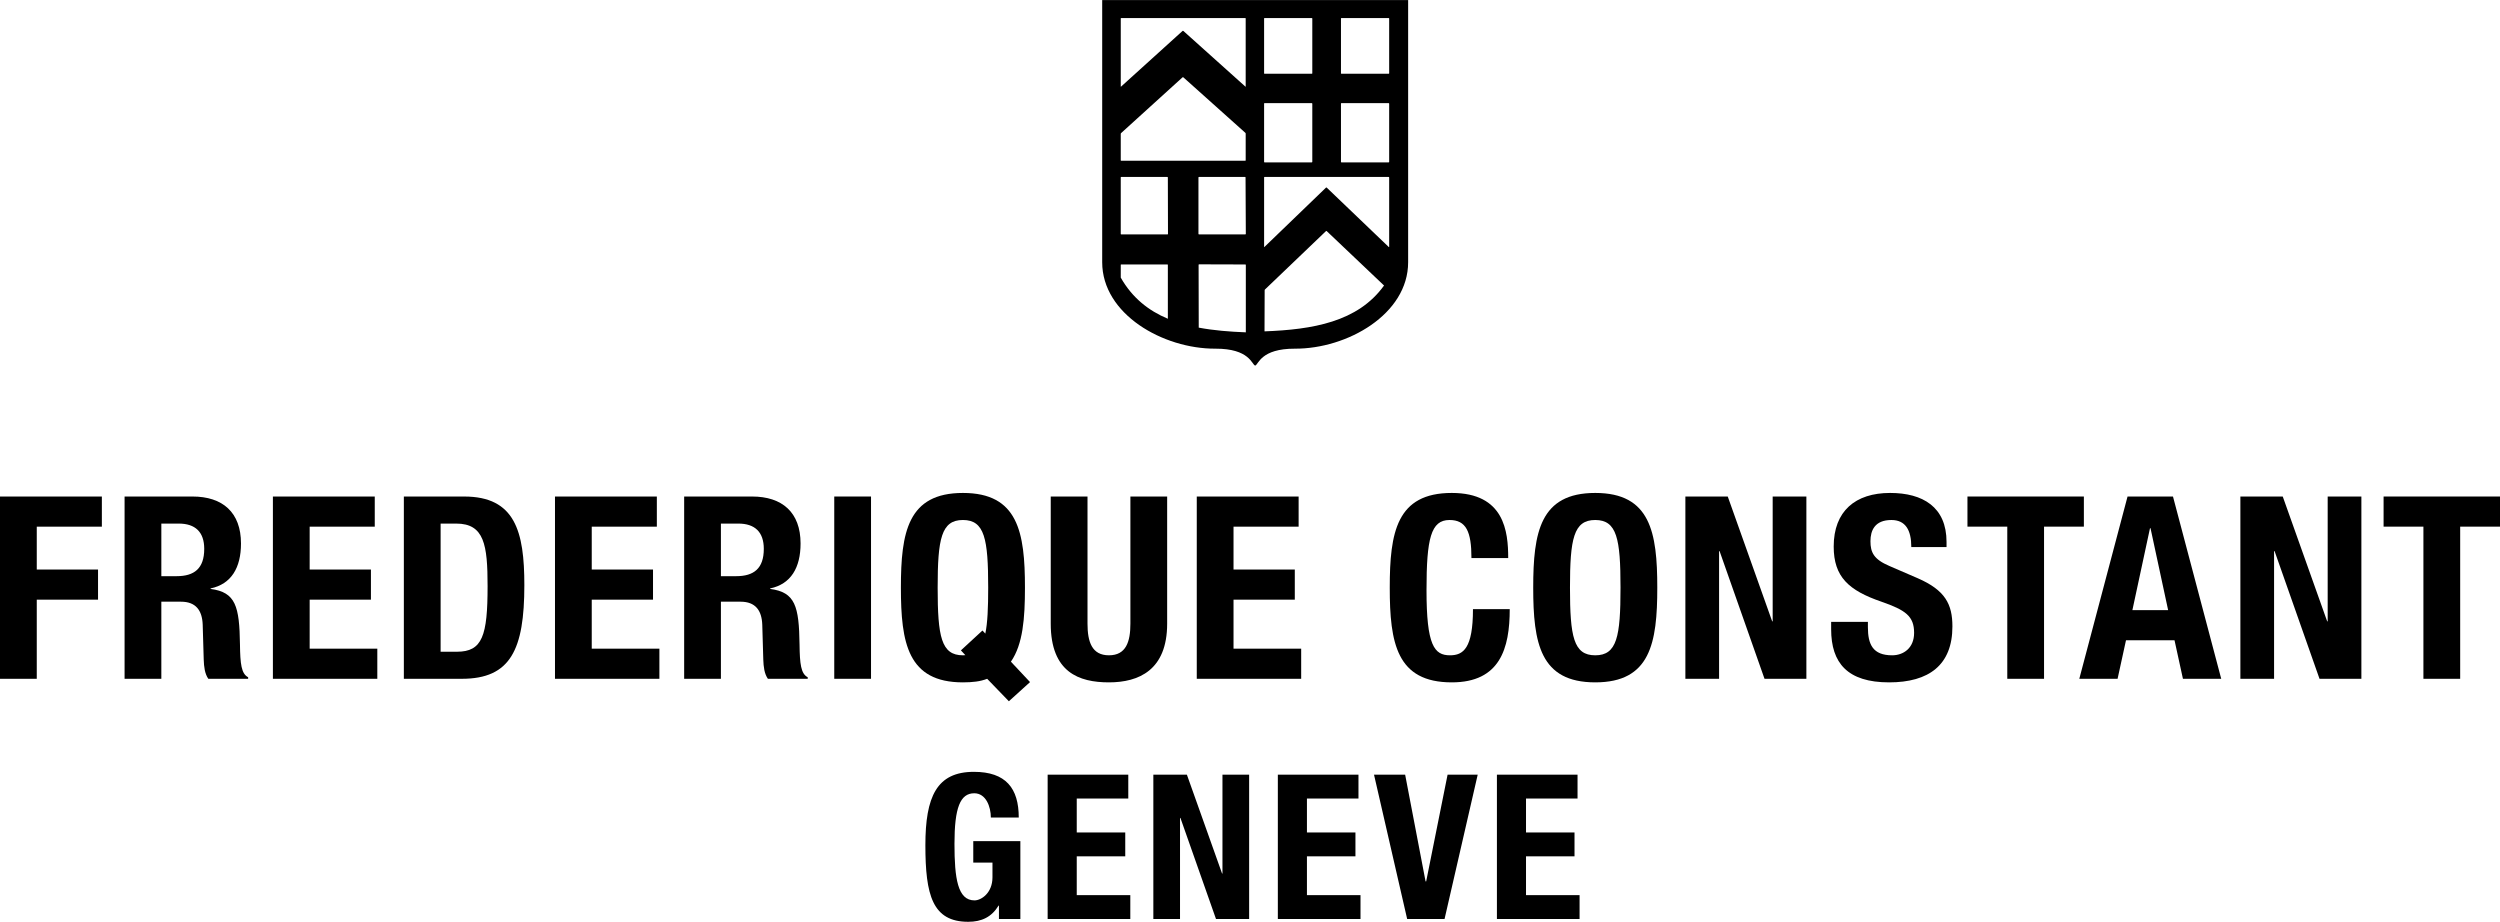
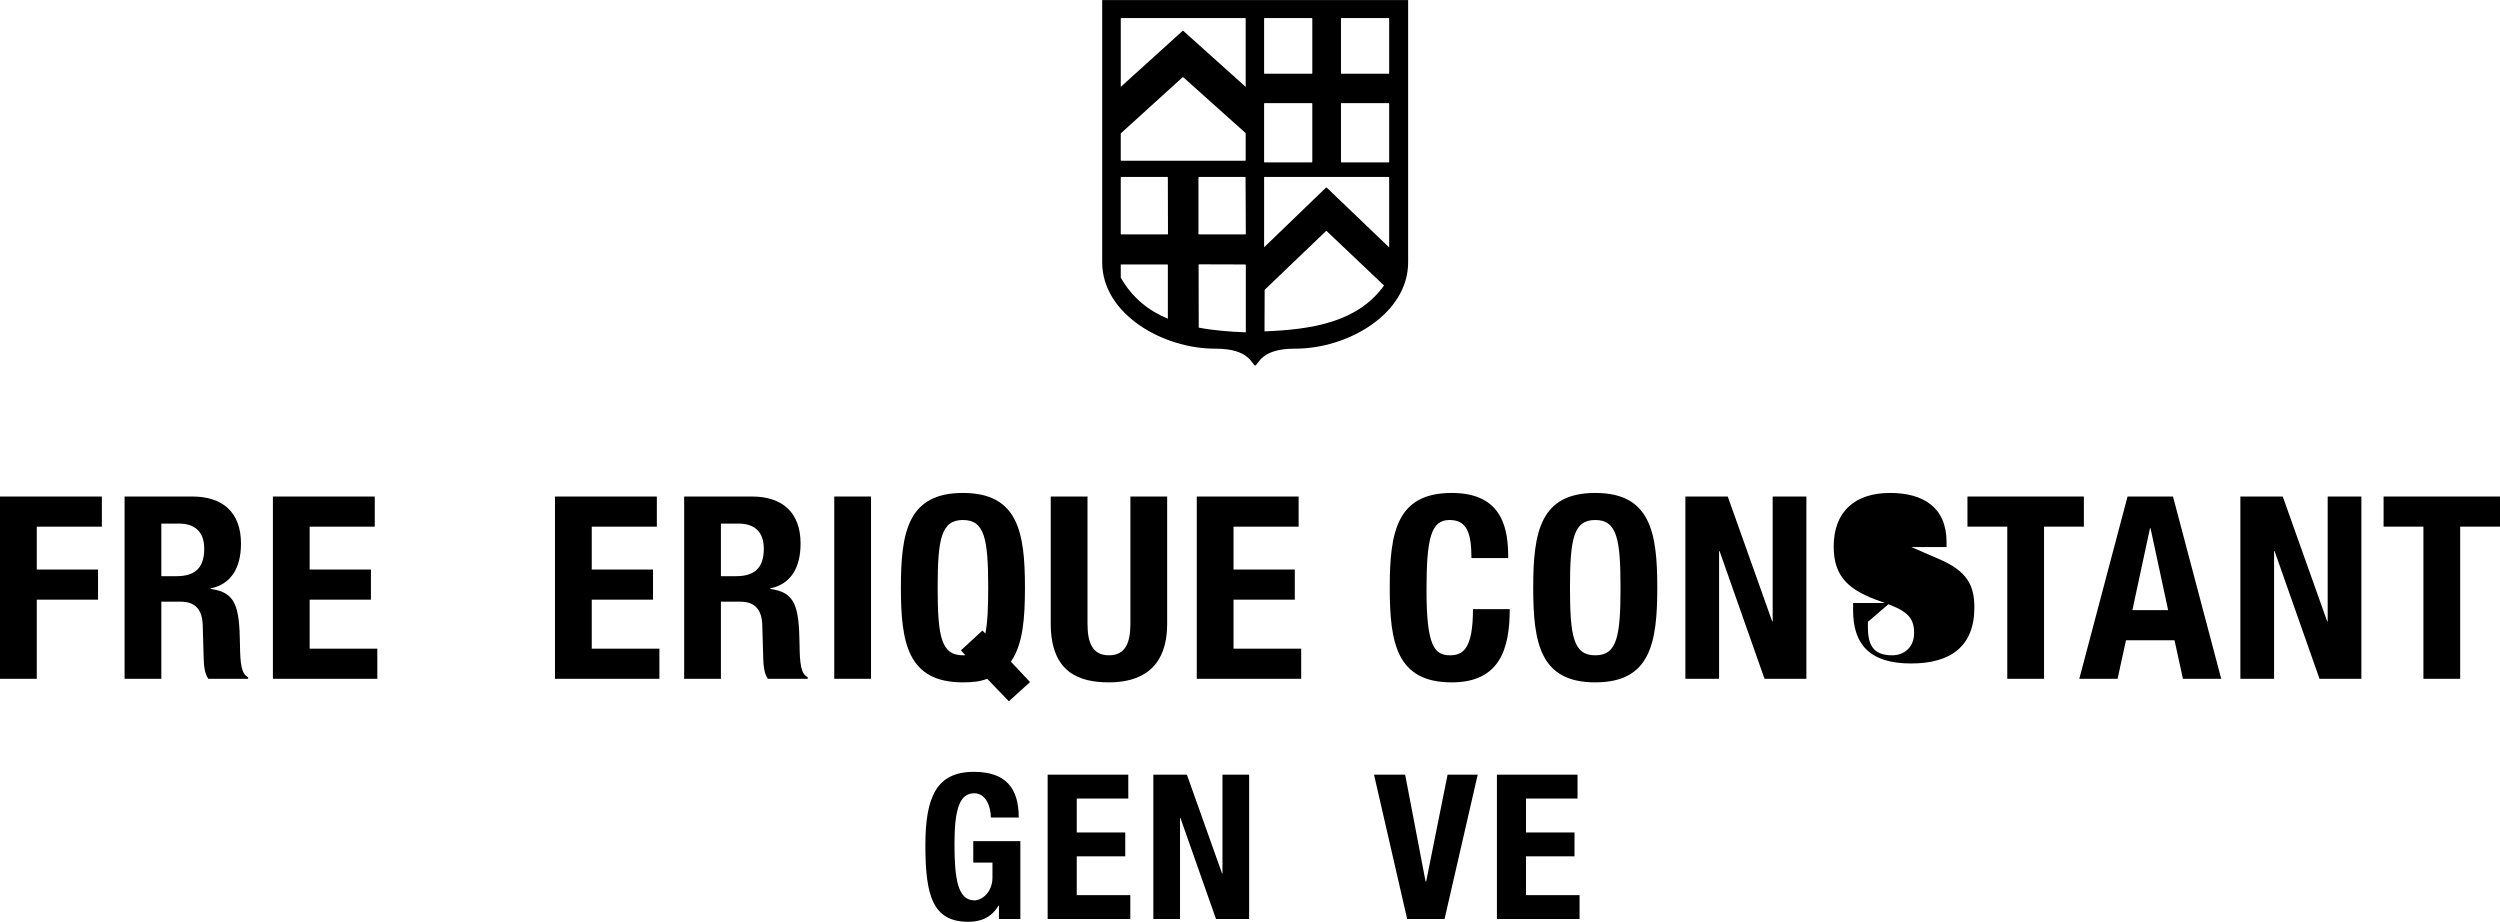
<svg xmlns="http://www.w3.org/2000/svg" xmlns:ns1="http://www.inkscape.org/namespaces/inkscape" xmlns:ns2="http://sodipodi.sourceforge.net/DTD/sodipodi-0.dtd" version="1.1" width="564.075" height="207.988" id="svg2" xml:space="preserve" ns1:version="0.48.4 r9939" ns2:docname="frederique-constant.svg">
  <ns2:namedview pagecolor="#ffffff" bordercolor="#666666" borderopacity="1" objecttolerance="10" gridtolerance="10" guidetolerance="10" ns1:pageopacity="0" ns1:pageshadow="2" ns1:window-width="640" ns1:window-height="480" id="namedview61" showgrid="false" ns1:zoom="0.83322251" ns1:cx="118.36149" ns1:cy="233.28501" ns1:window-x="0" ns1:window-y="0" ns1:window-maximized="0" ns1:current-layer="svg2" />
  <defs id="defs6">
    <clipPath id="clipPath18">
      <path d="m 0,3.859 4510,0 0,1660 -4510,0 L 0,3.859 z" id="path20" />
    </clipPath>
  </defs>
  <path ns1:connector-curvature="0" style="fill:#000000;fill-opacity:1;fill-rule:nonzero;stroke:none" id="path22" d="m 0,112.029 22.983,0 0,6.797 -14.688,0 0,9.677 13.824,0 0,6.797 -13.824,0 0,17.857 L 0,153.156 0,112.029" />
  <path ns1:connector-curvature="0" style="fill:#000000;fill-opacity:1;fill-rule:nonzero;stroke:none" id="path24" d="m 36.403,118.135 3.917,0 c 3.745,0 5.761,1.9 5.761,5.703 0,4.435 -2.247,6.163 -6.222,6.163 l -3.455,0 0,-11.865 z m -8.295,35.022 8.295,0 0,-17.396 4.436,0 c 3.34,0 4.781,1.959 4.896,5.184 l 0.231,7.893 c 0.058,1.613 0.231,3.167 1.037,4.32 l 8.985,0 0,-0.347 c -1.554,-0.806 -1.785,-3.052 -1.843,-7.372 C 54.029,136.74 53.164,133.629 47.52,132.88 l 0,-0.115 c 4.665,-0.979 6.854,-4.665 6.854,-10.137 0,-7.027 -4.147,-10.599 -10.944,-10.599 l -15.322,0 0,41.127" />
  <path ns1:connector-curvature="0" style="fill:#000000;fill-opacity:1;fill-rule:nonzero;stroke:none" id="path26" d="m 84.557,112.029 0,6.797 -14.688,0 0,9.677 13.824,0 0,6.797 -13.824,0 0,11.059 15.264,0 0,6.798 -23.559,0 0,-41.127 22.982,0" />
-   <path ns1:connector-curvature="0" style="fill:#000000;fill-opacity:1;fill-rule:nonzero;stroke:none" id="path28" d="m 99.416,118.135 3.514,0 c 6.336,0 7.085,4.781 7.085,14.112 0,11.174 -1.152,14.804 -6.912,14.804 l -3.687,0 0,-28.916 z m -8.294,35.022 13.076,0 c 11.002,0 14.112,-6.566 14.112,-21.14 0,-12.096 -2.074,-19.987 -13.594,-19.987 l -13.594,0 0,41.127" />
  <path ns1:connector-curvature="0" style="fill:#000000;fill-opacity:1;fill-rule:nonzero;stroke:none" id="path30" d="m 148.204,112.029 0,6.797 -14.689,0 0,9.677 13.825,0 0,6.797 -13.825,0 0,11.059 15.264,0 0,6.798 -23.558,0 0,-41.127 22.983,0" />
  <path ns1:connector-curvature="0" style="fill:#000000;fill-opacity:1;fill-rule:nonzero;stroke:none" id="path32" d="m 162.66,118.135 3.916,0 c 3.745,0 5.761,1.9 5.761,5.703 0,4.435 -2.248,6.163 -6.221,6.163 l -3.456,0 0,-11.865 z m -8.294,35.022 8.294,0 0,-17.396 4.435,0 c 3.341,0 4.781,1.959 4.896,5.184 l 0.23,7.893 c 0.059,1.613 0.231,3.167 1.038,4.32 l 8.986,0 0,-0.347 c -1.556,-0.806 -1.786,-3.052 -1.844,-7.372 -0.115,-8.698 -0.979,-11.809 -6.625,-12.558 l 0,-0.115 c 4.666,-0.979 6.855,-4.665 6.855,-10.137 0,-7.027 -4.146,-10.599 -10.944,-10.599 l -15.321,0 0,41.127" />
  <path ns1:connector-curvature="0" style="fill:#000000;fill-opacity:1;fill-rule:nonzero;stroke:none" id="path34" d="m 188.234,153.156 8.295,0 0,-41.127 -8.295,0 0,41.127 z" />
  <path ns1:connector-curvature="0" style="fill:#000000;fill-opacity:1;fill-rule:nonzero;stroke:none" id="path36" d="m 245.374,112.029 0,28.686 c 0,4.089 0.979,7.141 4.838,7.141 3.86,0 4.84,-3.052 4.84,-7.141 l 0,-28.686 8.294,0 0,28.686 c 0,10.482 -6.394,13.248 -13.134,13.248 -6.739,0 -13.133,-2.247 -13.133,-13.248 l 0,-28.686 8.295,0" />
  <path ns1:connector-curvature="0" style="fill:#000000;fill-opacity:1;fill-rule:nonzero;stroke:none" id="path38" d="m 293.009,112.029 0,6.797 -14.689,0 0,9.677 13.825,0 0,6.797 -13.825,0 0,11.059 15.265,0 0,6.798 -23.559,0 0,-41.127 22.983,0" />
  <path ns1:connector-curvature="0" style="fill:#000000;fill-opacity:1;fill-rule:nonzero;stroke:none" id="path40" d="m 332.002,125.911 c 0,-5.991 -1.21,-8.583 -4.954,-8.583 -4.205,0 -5.184,4.205 -5.184,15.84 0,12.441 1.729,14.688 5.299,14.688 2.995,0 5.183,-1.554 5.183,-10.425 l 8.296,0 c 0,8.871 -2.189,16.531 -13.076,16.531 -12.441,0 -13.996,-8.872 -13.996,-21.37 0,-12.499 1.555,-21.37 13.996,-21.37 11.866,0 12.73,8.698 12.73,14.688 l -8.294,0" />
  <path ns1:connector-curvature="0" style="fill:#000000;fill-opacity:1;fill-rule:nonzero;stroke:none" id="path42" d="m 354.235,132.593 c 0,-11.002 0.807,-15.264 5.702,-15.264 4.896,0 5.702,4.262 5.702,15.264 0,11.06 -0.806,15.264 -5.702,15.264 -4.895,0 -5.702,-4.204 -5.702,-15.264 z m -8.295,0 c 0,12.498 1.556,21.37 13.998,21.37 12.441,0 13.996,-8.872 13.996,-21.37 0,-12.499 -1.555,-21.37 -13.996,-21.37 -12.441,0 -13.998,8.871 -13.998,21.37" />
  <path ns1:connector-curvature="0" style="fill:#000000;fill-opacity:1;fill-rule:nonzero;stroke:none" id="path44" d="m 389.832,112.029 10.023,28.166 0.114,0 0,-28.166 7.604,0 0,41.127 -9.446,0 -10.137,-28.801 -0.115,0 0,28.801 -7.604,0 0,-41.127 9.562,0" />
-   <path ns1:connector-curvature="0" style="fill:#000000;fill-opacity:1;fill-rule:nonzero;stroke:none" id="path46" d="m 421.454,140.311 0,1.21 c 0,3.859 1.095,6.335 5.473,6.335 2.535,0 4.952,-1.612 4.952,-5.067 0,-3.745 -1.9,-5.127 -7.372,-7.029 -7.372,-2.534 -10.771,-5.587 -10.771,-12.441 0,-8.006 4.896,-12.096 12.729,-12.096 7.374,0 12.731,3.168 12.731,11.059 l 0,1.152 -7.949,0 c 0,-3.858 -1.325,-6.105 -4.492,-6.105 -3.745,0 -4.724,2.361 -4.724,4.781 0,2.535 0.749,4.089 4.263,5.587 l 6.394,2.765 c 6.22,2.708 7.834,5.875 7.834,10.886 0,8.699 -5.3,12.615 -14.286,12.615 -9.387,0 -13.074,-4.378 -13.074,-11.98 l 0,-1.671 8.294,0" />
+   <path ns1:connector-curvature="0" style="fill:#000000;fill-opacity:1;fill-rule:nonzero;stroke:none" id="path46" d="m 421.454,140.311 0,1.21 c 0,3.859 1.095,6.335 5.473,6.335 2.535,0 4.952,-1.612 4.952,-5.067 0,-3.745 -1.9,-5.127 -7.372,-7.029 -7.372,-2.534 -10.771,-5.587 -10.771,-12.441 0,-8.006 4.896,-12.096 12.729,-12.096 7.374,0 12.731,3.168 12.731,11.059 l 0,1.152 -7.949,0 l 6.394,2.765 c 6.22,2.708 7.834,5.875 7.834,10.886 0,8.699 -5.3,12.615 -14.286,12.615 -9.387,0 -13.074,-4.378 -13.074,-11.98 l 0,-1.671 8.294,0" />
  <path ns1:connector-curvature="0" style="fill:#000000;fill-opacity:1;fill-rule:nonzero;stroke:none" id="path48" d="m 470.184,112.029 0,6.797 -8.986,0 0,34.331 -8.294,0 0,-34.331 -8.986,0 0,-6.797 26.266,0" />
  <path ns1:connector-curvature="0" style="fill:#000000;fill-opacity:1;fill-rule:nonzero;stroke:none" id="path50" d="m 485.105,119.172 0.115,0 3.975,18.489 -8.064,0 3.974,-18.489 z m -15.955,33.984 8.64,0 1.9,-8.698 10.945,0 1.901,8.698 8.639,0 -10.886,-41.127 -10.251,0 -10.887,41.127" />
  <path ns1:connector-curvature="0" style="fill:#000000;fill-opacity:1;fill-rule:nonzero;stroke:none" id="path52" d="m 515.056,112.029 10.024,28.166 0.115,0 0,-28.166 7.604,0 0,41.127 -9.447,0 -10.136,-28.801 -0.116,0 0,28.801 -7.603,0 0,-41.127 9.56,0" />
  <path ns1:connector-curvature="0" style="fill:#000000;fill-opacity:1;fill-rule:nonzero;stroke:none" id="path54" d="m 564.074,112.029 0,6.797 -8.984,0 0,34.331 -8.295,0 0,-34.331 -8.986,0 0,-6.797 26.265,0" />
  <path ns1:connector-curvature="0" style="fill:#000000;fill-opacity:1;fill-rule:nonzero;stroke:none" id="path56" d="m 223.566,184.459 c 0,-2.416 -1.094,-5.473 -3.739,-5.473 -3.192,0 -4.469,3.285 -4.469,11.4 0,7.844 0.73,12.769 4.514,12.769 1.551,0 4.059,-1.688 4.059,-5.199 l 0,-3.329 -4.332,0 0,-4.834 10.625,0 0,17.556 -4.832,0 0,-3.01 -0.091,0 c -1.551,2.554 -3.786,3.647 -6.84,3.647 -8.072,0 -9.668,-6.019 -9.668,-17.281 0,-10.945 2.554,-16.554 10.944,-16.554 7.205,0 10.124,3.694 10.124,10.306 l -6.294,0" />
  <path ns1:connector-curvature="0" style="fill:#000000;fill-opacity:1;fill-rule:nonzero;stroke:none" id="path58" d="m 254.575,174.791 0,5.38 -11.629,0 0,7.662 10.945,0 0,5.381 -10.945,0 0,8.755 12.084,0 0,5.381 -18.65,0 0,-32.559 18.195,0" />
  <path ns1:connector-curvature="0" style="fill:#000000;fill-opacity:1;fill-rule:nonzero;stroke:none" id="path60" d="m 267.798,174.791 7.935,22.297 0.091,0 0,-22.297 6.019,0 0,32.559 -7.478,0 -8.026,-22.8 -0.091,0 0,22.8 -6.019,0 0,-32.559 7.569,0" />
-   <path ns1:connector-curvature="0" style="fill:#000000;fill-opacity:1;fill-rule:nonzero;stroke:none" id="path62" d="m 306.511,174.791 0,5.38 -11.627,0 0,7.662 10.945,0 0,5.381 -10.945,0 0,8.755 12.085,0 0,5.381 -18.651,0 0,-32.559 18.194,0" />
  <path ns1:connector-curvature="0" style="fill:#000000;fill-opacity:1;fill-rule:nonzero;stroke:none" id="path64" d="m 317.044,174.791 4.607,24.079 0.136,0 4.832,-24.079 6.796,0 -7.479,32.559 -8.438,0 -7.478,-32.559 7.021,0" />
  <path ns1:connector-curvature="0" style="fill:#000000;fill-opacity:1;fill-rule:nonzero;stroke:none" id="path66" d="m 355.94,174.791 0,5.38 -11.626,0 0,7.662 10.944,0 0,5.381 -10.944,0 0,8.755 12.085,0 0,5.381 -18.651,0 0,-32.559 18.192,0" />
  <path ns1:connector-curvature="0" style="fill:#000000;fill-opacity:1;fill-rule:nonzero;stroke:none" id="path68" d="m 228.094,149.298 c 0.01,-0.015 0.016,-0.031 0.026,-0.046 2.681,-3.915 3.141,-9.714 3.141,-16.659 0,-12.499 -1.555,-21.37 -13.996,-21.37 -12.443,0 -13.996,8.871 -13.996,21.37 0,12.498 1.554,21.37 13.996,21.37 1.095,0 2.074,-0.058 2.938,-0.174 0.919,-0.114 1.78,-0.344 2.527,-0.63 0.002,-0.002 0.005,-0.002 0.006,-0.002 l 4.896,5.068 4.775,-4.326 -4.314,-4.601 z M 217.265,147.856 c -4.896,0 -5.702,-4.204 -5.702,-15.264 0,-11.002 0.806,-15.264 5.702,-15.264 4.896,0 5.702,4.262 5.702,15.264 0,4.57 -0.144,7.953 -0.65,10.369 l -0.645,-0.699 -4.86,4.481 0.998,1.081 c -0.18,0.014 -0.354,0.031 -0.545,0.031" />
  <path ns1:connector-curvature="0" style="fill:#000000;fill-opacity:1;fill-rule:nonzero;stroke:none" id="path70-0" d="m 248.688,0.015 0,59.156 c 0,11.723 13.738,19.545 25.531,19.5 7.729,-0.03 8.211,3.572 8.969,3.812 l 0.031,0 c 0.755,-0.24 1.241,-3.842 8.969,-3.812 11.791,0.045 25.531,-7.778 25.531,-19.5 l 0,-59.156 -34.5,0 -34.531,0 z m 4.281,4.062 28,0 c 0.061,0 0.094,0.031 0.094,0.094 l 0,15.344 c 0,0.061 -0.018,0.071 -0.062,0.031 l -14,-12.562 c -0.044,-0.041 -0.142,-0.041 -0.188,0 l -13.875,12.562 c -0.045,0.04 -0.062,0.031 -0.062,-0.031 l 0,-15.344 c 0,-0.062 0.033,-0.094 0.094,-0.094 z m 32.344,0 10.656,0 c 0.061,0 0.125,0.031 0.125,0.094 l 0,12.375 c 0,0.061 -0.064,0.094 -0.125,0.094 l -10.656,0 c -0.062,0 -0.094,-0.033 -0.094,-0.094 l 0,-12.375 c 0,-0.062 0.031,-0.094 0.094,-0.094 z m 17.344,0 10.656,0 c 0.064,0 0.125,0.031 0.125,0.094 l 0,12.375 c 0,0.061 -0.061,0.094 -0.125,0.094 l -10.656,0 c -0.061,0 -0.094,-0.033 -0.094,-0.094 l 0,-12.375 c 0,-0.062 0.033,-0.094 0.094,-0.094 z m -35.75,13.344 c 0.03,-1.62e-4 0.072,0.011 0.094,0.031 l 14,12.531 c 0.045,0.041 0.064,0.126 0.062,0.188 l 0,6 c 0,0.064 -0.033,0.094 -0.094,0.094 l -28,0 c -0.061,0 -0.094,-0.03 -0.094,-0.094 l 0,-5.938 c 0,-0.062 0.018,-0.145 0.062,-0.188 l 13.875,-12.594 c 0.022,-0.021 0.063,-0.031 0.094,-0.031 z m 18.406,5.844 10.656,0 c 0.061,0 0.125,0.061 0.125,0.125 l 0,13.125 c 0,0.062 -0.064,0.125 -0.125,0.125 l -10.656,0 c -0.062,0 -0.094,-0.062 -0.094,-0.125 l 0,-13.125 c 0,-0.064 0.031,-0.125 0.094,-0.125 z m 17.344,0 10.656,0 c 0.064,0 0.125,0.061 0.125,0.125 l 0,13.125 c 0,0.062 -0.061,0.125 -0.125,0.125 l -10.656,0 c -0.061,0 -0.094,-0.062 -0.094,-0.125 l 0,-13.125 c 0,-0.064 0.033,-0.125 0.094,-0.125 z m -49.688,16.656 10.406,0 c 0.061,0 0.125,0.061 0.125,0.125 l 0.031,12.719 c 0,0.062 -0.031,0.125 -0.094,0.125 l -10.469,0 c -0.061,0 -0.094,-0.064 -0.094,-0.125 l 0,-12.719 c 0,-0.064 0.033,-0.125 0.094,-0.125 z m 17.562,0 10.406,0 c 0.062,0 0.094,0.061 0.094,0.125 l 0.062,12.719 c 0,0.062 -0.064,0.125 -0.125,0.125 l -10.438,0 c -0.062,0 -0.125,-0.064 -0.125,-0.125 l 0,-12.719 c 0,-0.064 0.062,-0.125 0.125,-0.125 z m 14.781,0 28,0 c 0.061,0 0.125,0.061 0.125,0.125 l 0,15.656 c 0,0.061 -0.045,0.074 -0.094,0.031 l -14,-13.406 c -0.044,-0.041 -0.113,-0.043 -0.156,0 l -13.906,13.406 c -0.048,0.044 -0.062,0.03 -0.062,-0.031 l 0,-15.656 c 0,-0.064 0.031,-0.125 0.094,-0.125 z m 13.969,12.188 c 0.029,0 0.041,0.009 0.062,0.031 l 12.938,12.281 c -5.942,8.266 -16.201,9.935 -26.969,10.344 l 0.031,-9.25 c 0,-0.061 0.019,-0.146 0.062,-0.188 l 13.781,-13.188 c 0.022,-0.022 0.064,-0.031 0.094,-0.031 z m -28.75,7.531 10.438,0.031 c 0.062,0 0.125,0.033 0.125,0.094 l 0,15.219 c -3.65,-0.14 -7.24,-0.422 -10.625,-1.062 l -0.031,-14.156 c 0,-0.062 0.031,-0.125 0.094,-0.125 z m -17.562,0.031 10.438,0 c 0.062,0 0.094,0.033 0.094,0.094 l 0,12.156 c -4.357,-1.824 -8.035,-4.725 -10.625,-9.281 l 0,-2.875 c 0,-0.061 0.033,-0.094 0.094,-0.094 z" />
</svg>